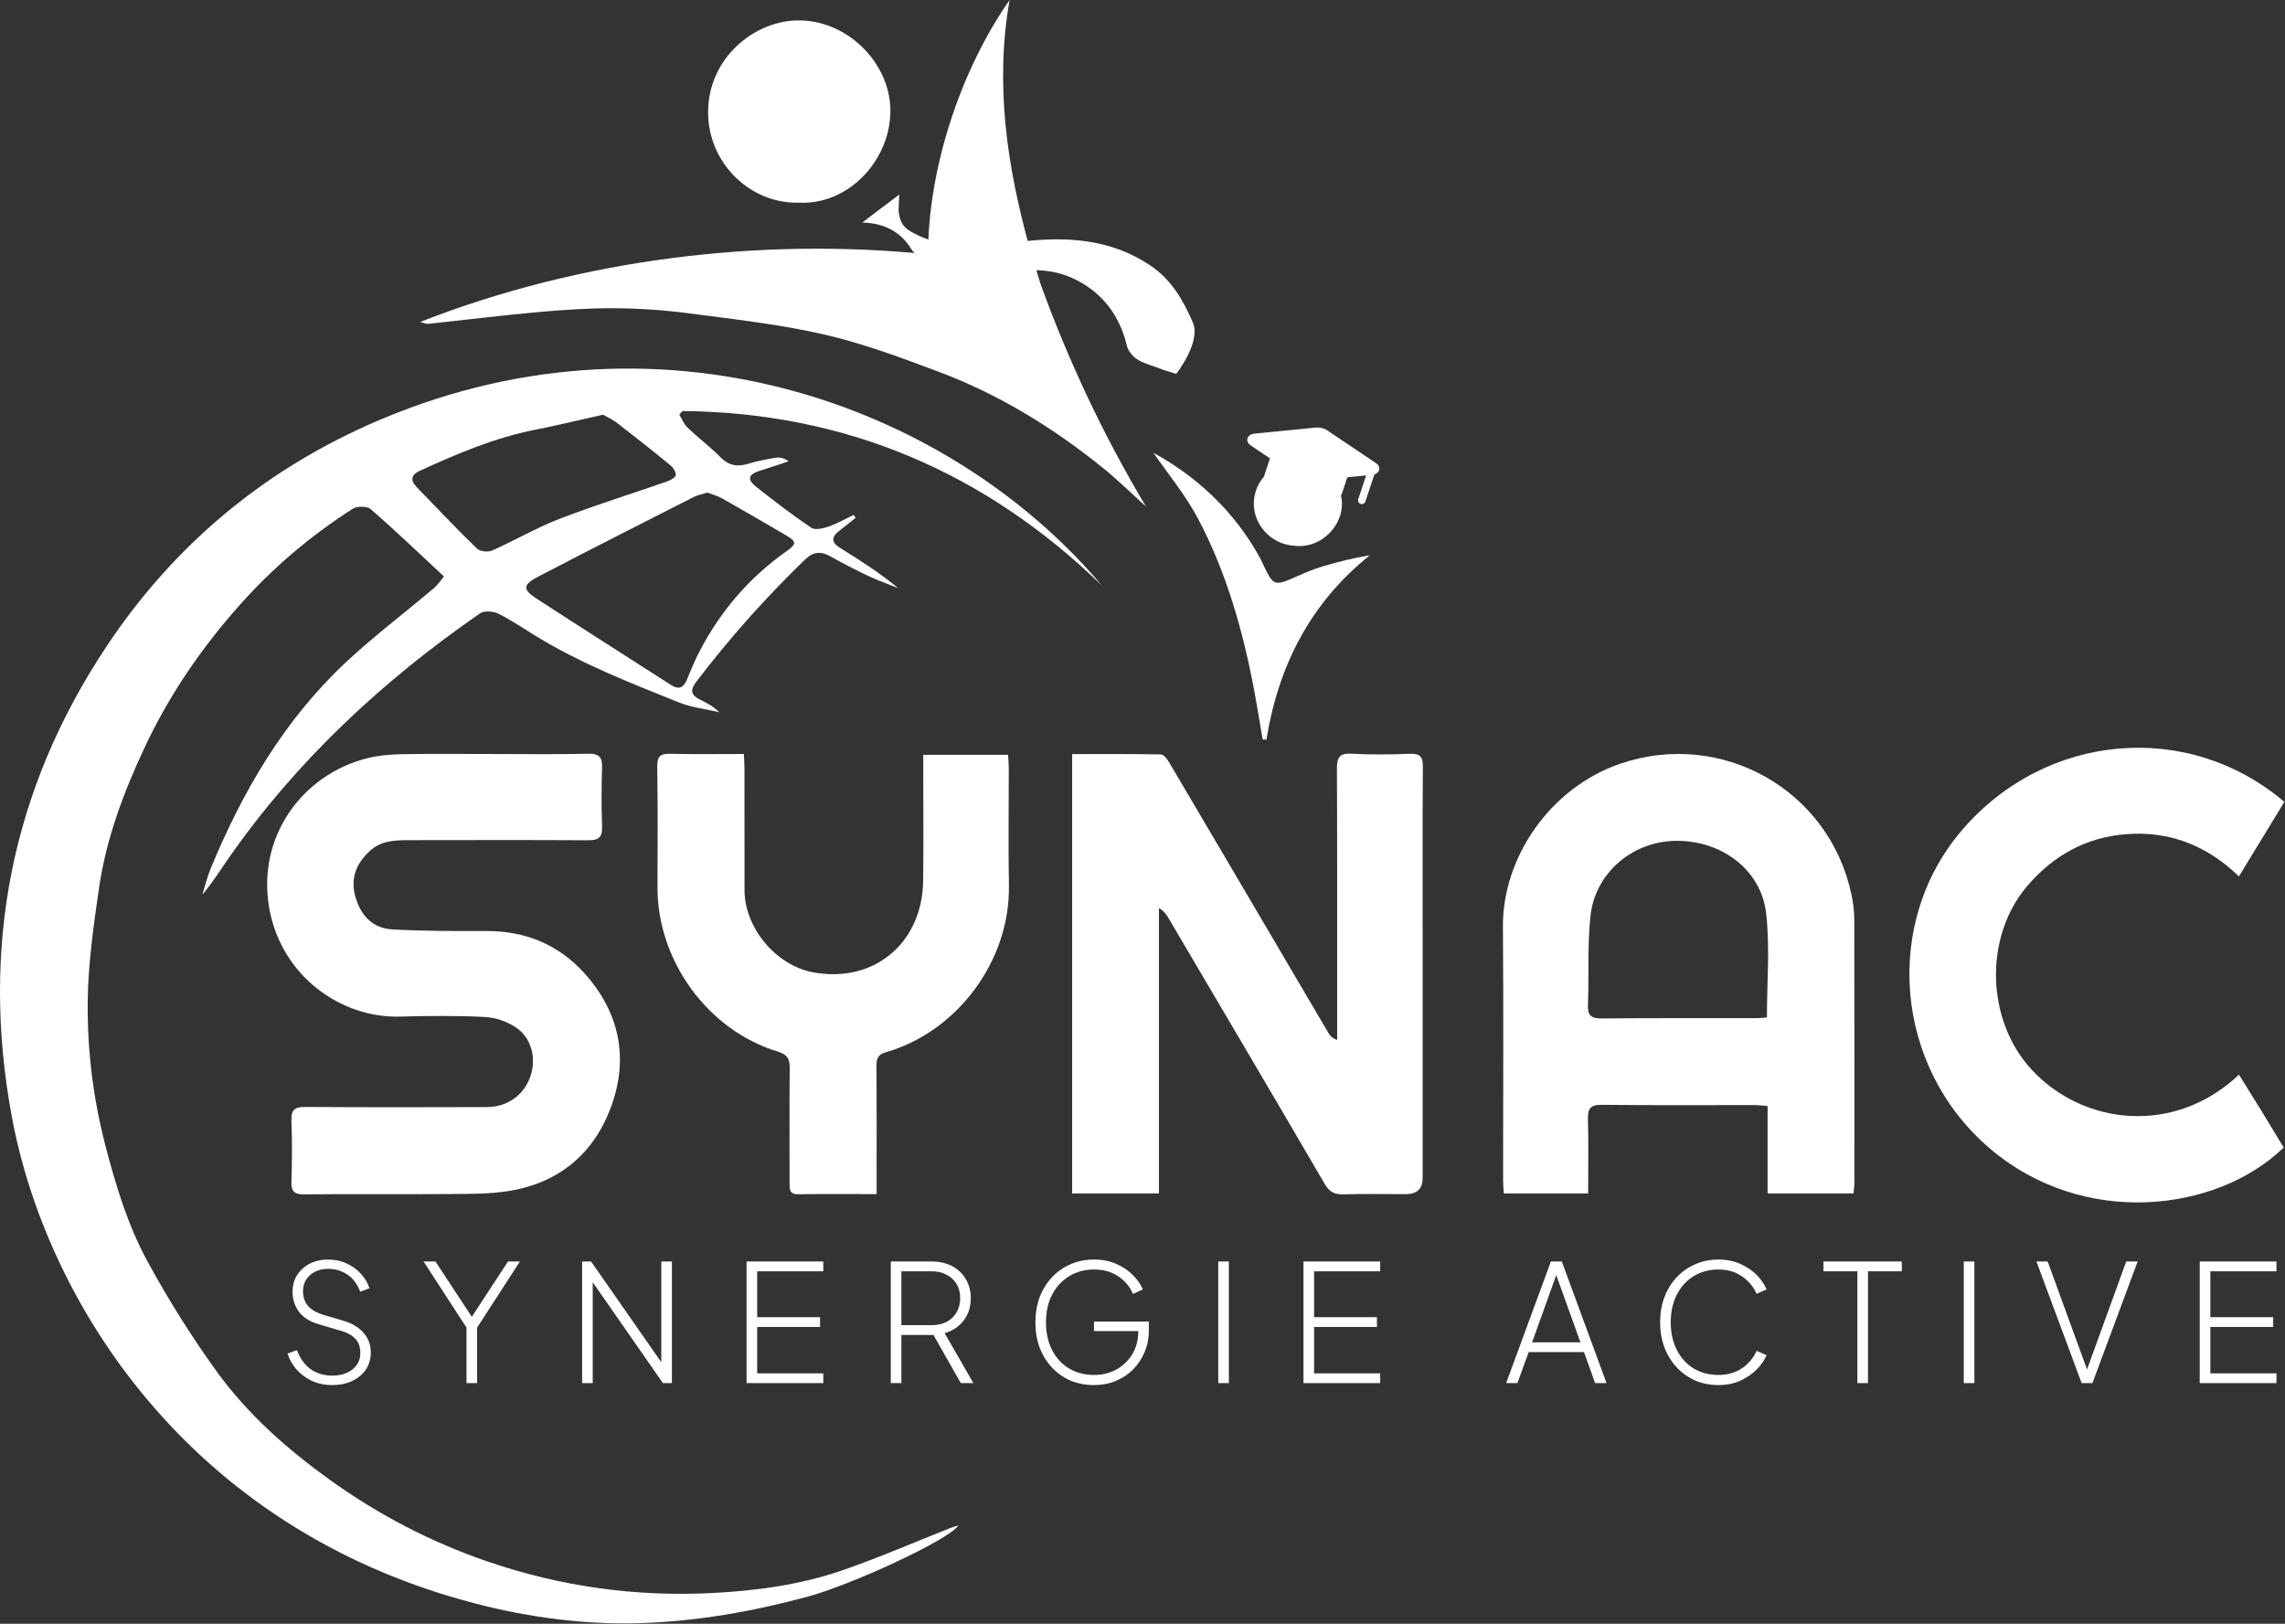
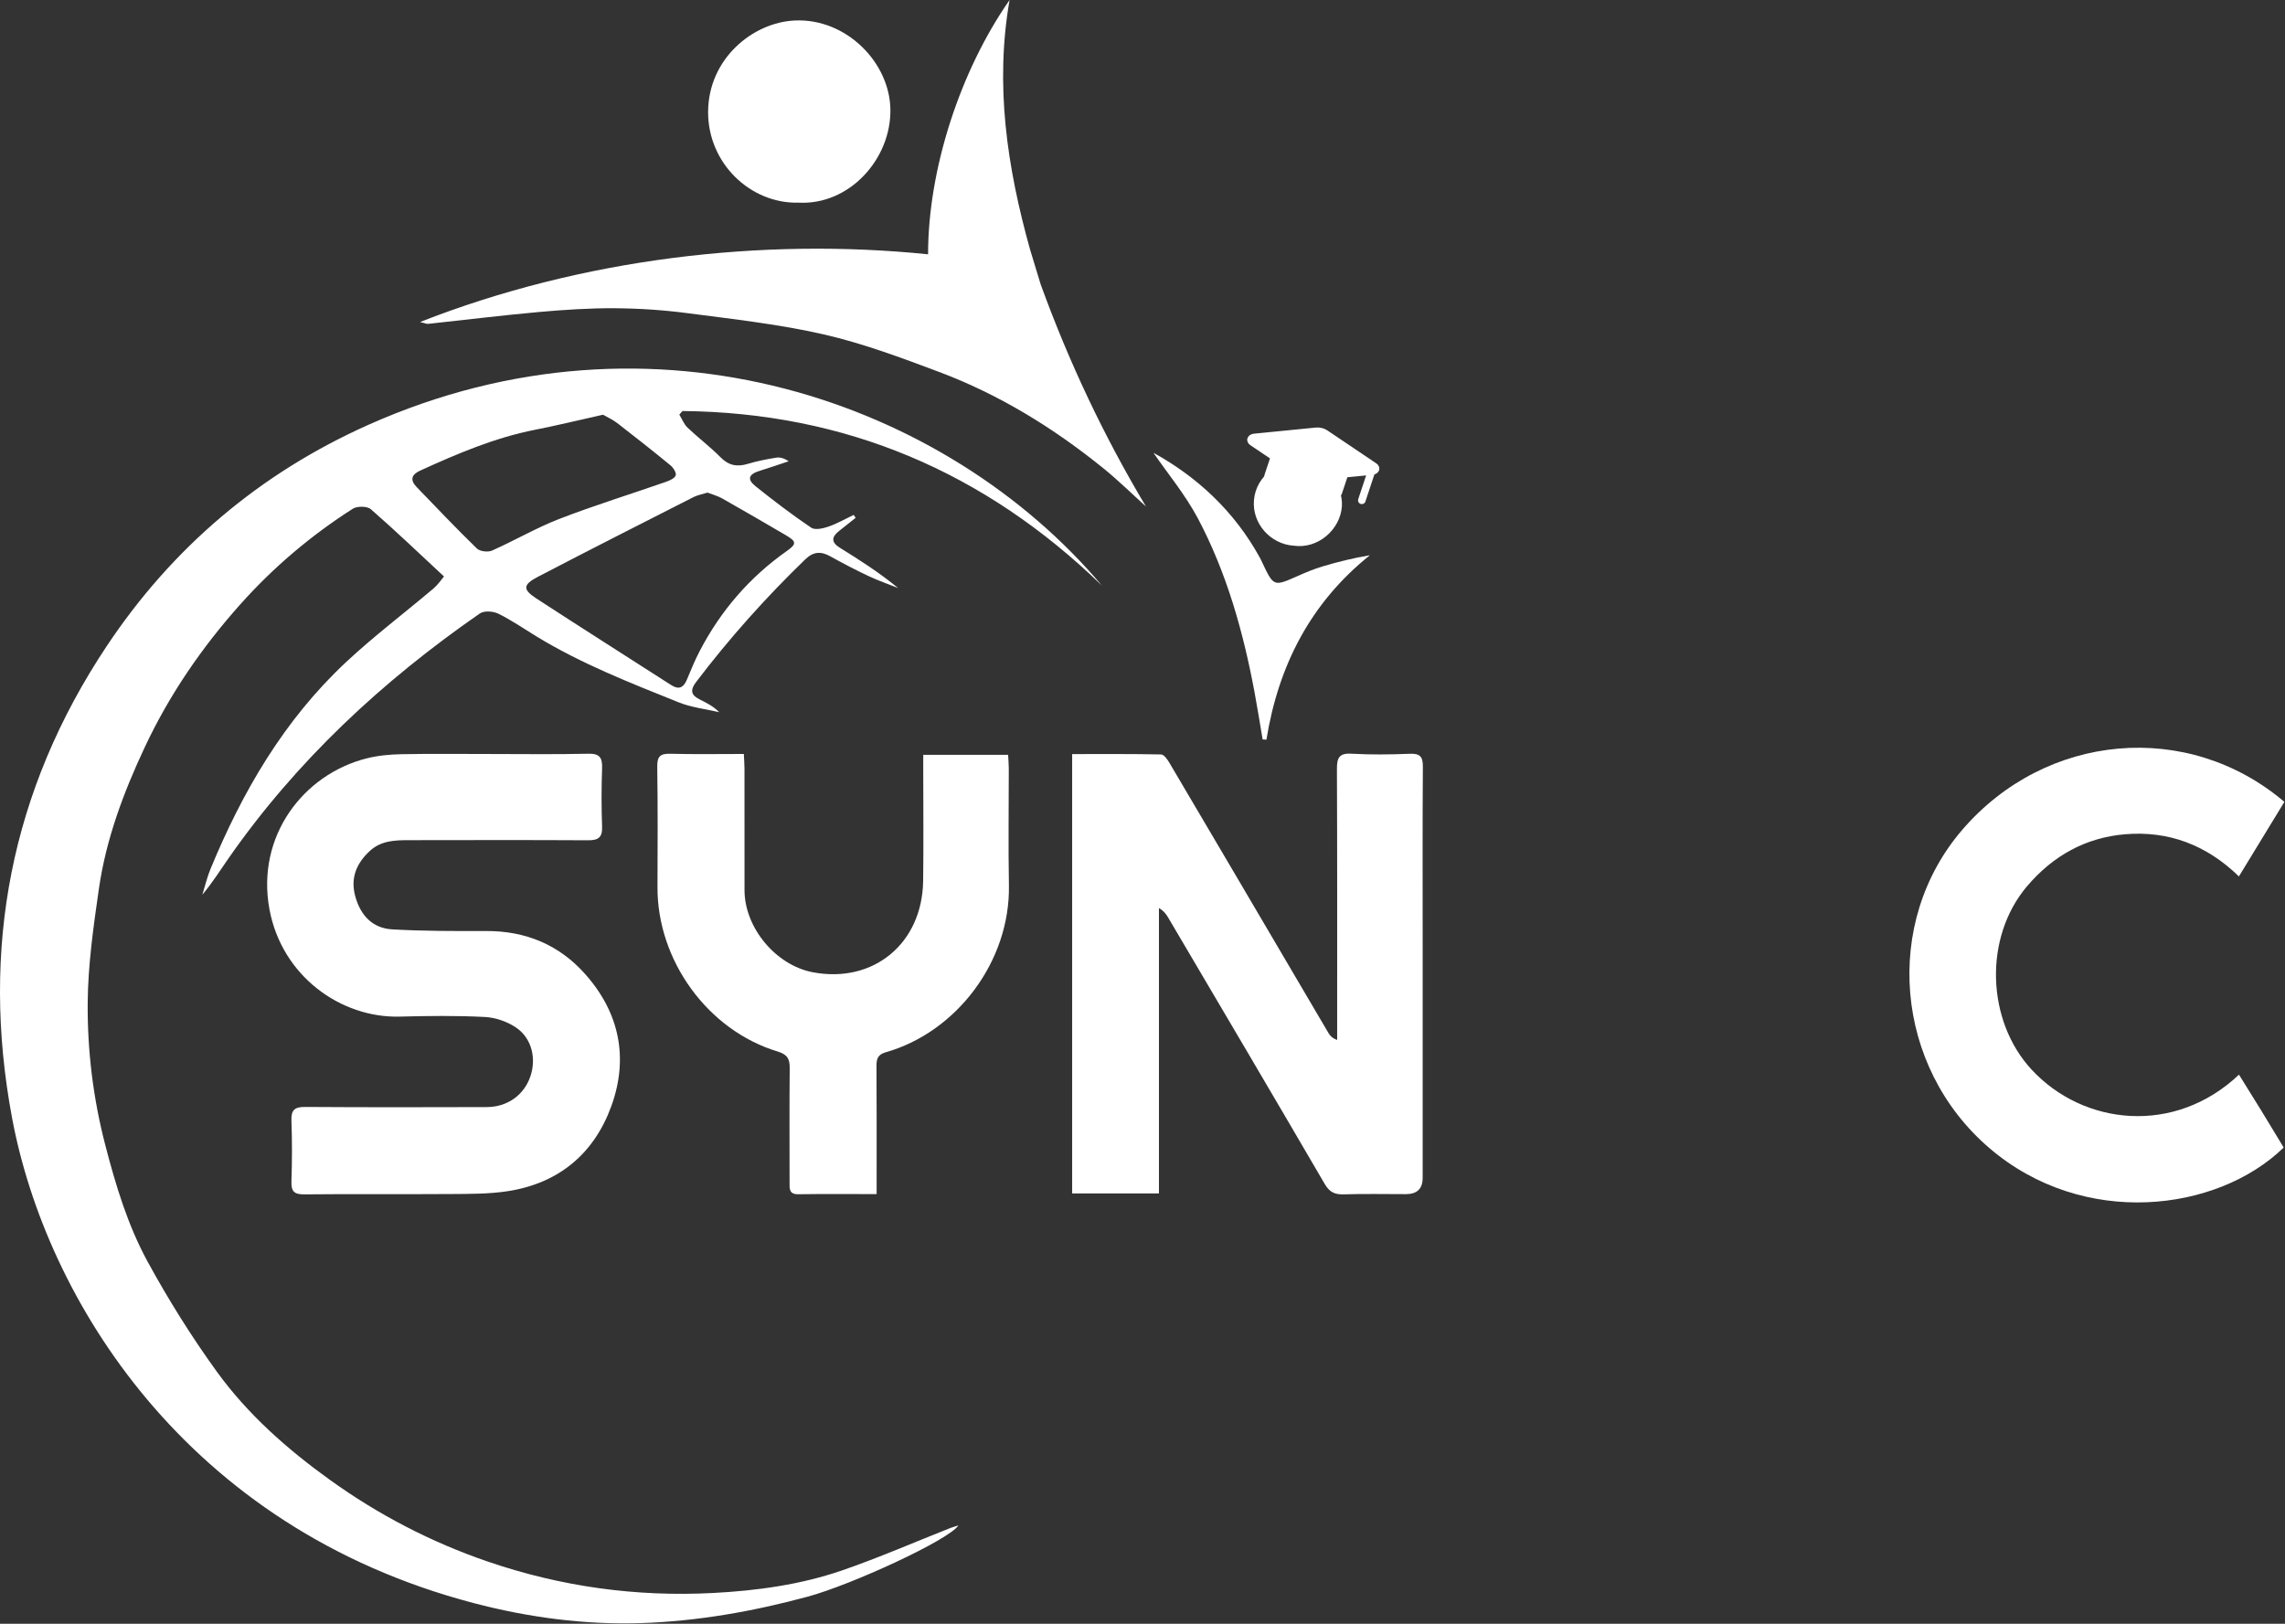
<svg xmlns="http://www.w3.org/2000/svg" width="674" height="479" viewBox="0 0 674 479" fill="none">
  <rect x="0" y="0" width="674" height="479" fill="#333333" stroke="none" />
  <path d="M200.386 122.329C201.186 123.629 201.756 125.159 202.816 126.169C205.966 129.159 209.466 131.789 212.516 134.879C214.946 137.349 217.436 137.799 220.616 136.829C223.336 135.999 226.156 135.469 228.976 135.009C230.116 134.829 231.336 135.199 232.636 136.069C229.796 137.009 226.986 138.009 224.126 138.879C220.836 139.879 220.256 141.349 222.846 143.429C228.176 147.699 233.626 151.849 239.276 155.669C240.406 156.439 242.786 155.899 244.376 155.349C246.946 154.459 249.346 153.069 251.816 151.889C252.006 152.179 252.186 152.479 252.376 152.769C250.726 154.079 249.076 155.389 247.426 156.699C245.196 158.479 245.206 160.019 247.736 161.589C253.596 165.219 259.406 168.939 264.916 173.469C261.976 172.299 258.976 171.259 256.126 169.909C252.316 168.109 248.566 166.149 244.876 164.099C242.116 162.569 239.886 162.719 237.526 165.009C225.866 176.279 215.096 188.339 205.286 201.249C203.556 203.529 203.796 205.029 206.266 206.269C208.306 207.299 210.376 208.289 212.136 210.099C208.146 209.159 203.966 208.709 200.206 207.199C185.856 201.429 171.426 195.799 158.156 187.689C154.456 185.429 150.856 182.939 146.976 181.029C145.476 180.289 142.786 180.109 141.546 180.969C112.786 200.899 87.466 224.409 67.376 253.249C64.906 256.789 62.616 260.459 59.686 263.939C60.476 261.409 61.076 258.799 62.086 256.359C71.506 233.509 83.786 212.449 101.976 195.419C110.216 187.709 119.276 180.869 127.906 173.569C129.156 172.509 130.096 171.079 130.966 170.059C123.516 163.139 116.596 156.499 109.386 150.219C108.326 149.289 105.346 149.259 104.066 150.079C91.726 157.959 80.616 167.369 70.876 178.289C59.566 190.959 50.026 204.849 42.776 220.259C36.476 233.649 31.296 247.469 29.176 262.169C27.566 273.339 25.956 284.619 25.866 295.859C25.766 309.979 27.466 323.999 31.066 337.839C34.166 349.769 37.706 361.509 43.576 372.249C49.696 383.439 56.506 394.349 63.986 404.679C73.076 417.219 84.686 427.479 97.266 436.529C111.636 446.869 127.146 454.939 143.946 460.689C165.526 468.069 187.686 471.119 210.336 469.929C223.206 469.259 236.106 467.499 248.366 463.279C259.206 459.539 269.736 454.939 280.416 450.729C281.086 450.459 281.796 450.289 282.696 450.009C279.856 454.309 251.076 467.559 238.186 471.029C222.086 475.369 205.736 478.279 189.096 478.809C172.396 479.339 155.866 477.149 139.716 472.909C54.726 450.599 13.536 383.049 3.566 329.839C-5.784 279.899 3.166 233.169 31.426 190.679C50.796 161.549 76.676 139.609 108.626 125.339C193.096 87.619 279.396 118.709 325.006 172.719C290.486 139.249 249.406 121.719 201.306 121.249C200.996 121.599 200.696 121.959 200.386 122.309V122.329ZM208.656 145.329C207.166 145.799 205.786 146.029 204.596 146.629C189.256 154.429 173.896 162.209 158.636 170.169C154.216 172.479 154.146 173.899 158.176 176.529C171.386 185.129 184.706 193.569 197.966 202.089C200.246 203.559 201.616 202.859 202.596 200.519C203.796 197.669 204.956 194.799 206.386 192.059C212.586 180.159 221.106 170.279 232.106 162.529C235.066 160.449 234.926 159.709 231.756 157.859C225.536 154.229 219.326 150.599 213.056 147.059C211.686 146.279 210.106 145.869 208.666 145.309L208.656 145.329ZM177.866 122.339C170.846 123.909 164.356 125.499 157.796 126.789C145.906 129.129 134.896 133.839 123.956 138.819C121.326 140.019 120.896 141.599 122.896 143.679C128.776 149.779 134.606 155.919 140.676 161.819C141.566 162.679 143.936 162.949 145.136 162.419C151.806 159.459 158.166 155.719 164.956 153.089C175.326 149.079 185.976 145.789 196.476 142.129C197.556 141.749 199.036 141.089 199.316 140.229C199.556 139.479 198.616 137.969 197.786 137.289C192.596 133.029 187.326 128.869 182.016 124.769C180.676 123.739 179.076 123.039 177.866 122.339Z" fill="white" />
  <path d="M123.883 95C171.593 76.26 224.867 70.019 273.751 75.019C273.751 50.02 283.153 21 297.793 0C293.423 24.98 297.023 49.25 303.843 73.64L306.953 83.86C315.333 106.92 325.603 128.64 338.013 149.41C333.793 145.6 329.733 141.59 325.313 138.03C310.623 126.16 294.653 116.35 276.943 109.7C265.813 105.52 254.573 101.31 243.023 98.66C229.863 95.65 216.343 94.16 202.923 92.4C195.783 91.46 188.543 90.98 181.353 90.93C173.903 90.88 166.423 91.38 158.993 92.04C148.073 93.02 137.193 94.37 126.293 95.54C125.863 95.59 125.393 95.35 123.883 94.99V95Z" fill="white" />
-   <path d="M279.392 79.382C279.392 79.382 272.289 78.452 268.816 73.517C265.292 67.664 259.824 65.78 254.328 65.646C254.328 65.646 254.33 65.646 254.333 65.646C257.929 62.926 261.525 60.205 265.246 57.394C265.154 59.172 265.106 60.529 265.046 62.226C265.569 66.662 267.235 67.74 271.01 69.51C271.01 69.51 281.6 74.703 291.493 72.768C294.752 72.271 298.199 71.645 301.679 71.238C314.979 69.689 327.906 70.607 339.382 78.358C345.409 82.424 348.97 88.394 351.851 95.142C354.331 100.945 346.938 110.307 346.938 110.307C346.938 110.307 345.931 109.932 343.241 109.158C341.005 108.195 337.2 107.258 335.231 105.877C333.977 104.997 332.754 103.473 332.404 102.02C330.337 93.391 325.587 86.835 317.747 82.719C312.823 80.133 307.595 79.358 301.802 79.833C299.416 80.029 282.73 80.955 279.392 79.382Z" fill="white" />
  <path d="M381.658 160.986C374.77 160.552 369.239 154.453 369.884 147.461C370.553 140.201 377.314 135.79 383.318 136.062C390.628 136.394 396.268 142.959 395.813 149.39C395.33 156.195 388.812 161.985 381.658 160.986Z" fill="white" />
-   <path d="M404.633 138.75L401.693 147.595Z" fill="white" />
  <path d="M404.633 138.75L401.693 147.595" stroke="white" stroke-width="2.227" stroke-linecap="round" stroke-linejoin="round" />
  <path d="M374.703 134.914L372.988 140.074C372.598 141.247 373.428 142.662 375.294 144.01C377.16 145.357 379.91 146.525 382.939 147.258C385.968 147.99 389.027 148.227 391.445 147.915C393.862 147.604 395.439 146.77 395.829 145.597L397.544 140.437" fill="white" />
  <path d="M404.834 139.688C405.213 139.654 405.566 139.532 405.848 139.339C406.131 139.145 406.33 138.887 406.422 138.598C406.514 138.309 406.495 138 406.366 137.711C406.237 137.421 406.005 137.163 405.698 136.969L391.297 127.269C390.859 126.974 390.351 126.753 389.805 126.621C389.26 126.49 388.691 126.45 388.137 126.505L369.914 128.31C369.537 128.343 369.186 128.463 368.904 128.653C368.621 128.844 368.421 129.099 368.325 129.385C368.23 129.672 368.245 129.978 368.367 130.267C368.49 130.556 368.716 130.814 369.016 131.011L383.414 140.716C383.851 141.012 384.36 141.233 384.905 141.364C385.45 141.496 386.019 141.536 386.573 141.48L404.834 139.688Z" fill="white" stroke="white" stroke-width="0.75" stroke-linecap="round" stroke-linejoin="round" />
  <path d="M235.577 59.784C221.307 60.154 208.807 48.124 208.867 33.014C208.927 17.324 222.057 6.594 234.477 6.044C249.597 5.374 262.407 18.384 262.637 32.254C262.877 46.934 250.497 60.574 235.577 59.784Z" fill="white" />
  <path d="M340.234 133.578C353.024 140.628 364.104 150.778 371.664 164.598C371.904 165.028 372.094 165.488 372.314 165.938C375.714 173.108 375.694 173.068 382.894 169.868C385.264 168.808 387.684 167.818 390.174 167.078C394.654 165.738 399.194 164.608 404.064 163.798C386.524 177.878 377.084 196.368 373.554 218.198C373.184 218.178 372.804 218.148 372.434 218.128C371.634 213.428 370.894 208.708 370.014 204.018C366.684 186.278 361.824 168.968 353.364 152.978C349.634 145.938 344.424 139.688 340.244 133.598L340.234 133.578Z" fill="white" />
-   <path d="M98.048 408.597C95.769 408.597 93.714 408.164 91.884 407.297C90.086 406.43 88.577 405.291 87.357 403.878C86.169 402.465 85.319 400.94 84.805 399.303L87.598 398.292C88.497 400.732 89.829 402.594 91.595 403.878C93.393 405.162 95.528 405.804 98 405.804C99.638 405.804 101.066 405.531 102.286 404.986C103.538 404.44 104.517 403.669 105.224 402.674C105.93 401.679 106.283 400.507 106.283 399.158C106.283 397.296 105.754 395.852 104.694 394.824C103.667 393.797 102.318 393.058 100.649 392.609L94.099 390.683C91.435 389.912 89.46 388.676 88.176 386.975C86.924 385.241 86.298 383.282 86.298 381.099C86.298 379.205 86.747 377.552 87.646 376.139C88.577 374.694 89.829 373.571 91.403 372.768C92.976 371.965 94.757 371.564 96.748 371.564C98.835 371.564 100.697 371.965 102.334 372.768C104.004 373.538 105.4 374.566 106.524 375.85C107.68 377.102 108.499 378.499 108.98 380.04L106.235 381.051C105.432 378.836 104.196 377.166 102.527 376.043C100.857 374.887 98.947 374.309 96.796 374.309C95.383 374.309 94.115 374.582 92.992 375.128C91.868 375.673 90.985 376.444 90.343 377.439C89.701 378.435 89.38 379.606 89.38 380.955C89.38 382.592 89.845 383.989 90.776 385.145C91.707 386.3 93.265 387.215 95.448 387.89L101.323 389.623C103.891 390.394 105.866 391.582 107.246 393.187C108.659 394.76 109.365 396.702 109.365 399.014C109.365 400.908 108.884 402.578 107.921 404.022C106.957 405.435 105.609 406.559 103.875 407.393C102.174 408.196 100.231 408.597 98.048 408.597ZM137.606 408.02V391.646L124.941 372.142H128.456L139.87 389.527H138.473L149.838 372.142H153.354L140.736 391.646V408.02H137.606ZM171.703 408.02V372.142H174.352L196.071 403.3H195.06V372.142H198.19V408.02H195.541L173.726 376.669H174.833V408.02H171.703ZM220.213 408.02V372.142H242.847V375.031H223.343V388.564H241.884V391.453H223.343V405.13H242.847V408.02H220.213ZM262.75 408.02V372.142H274.789C277.069 372.142 279.075 372.591 280.809 373.49C282.543 374.389 283.891 375.657 284.854 377.295C285.849 378.932 286.347 380.826 286.347 382.977C286.347 385.546 285.641 387.745 284.228 389.575C282.848 391.373 280.986 392.609 278.642 393.283L287.118 408.02H283.409L274.5 392.32L277.101 393.813H265.88V408.02H262.75ZM265.88 390.923H274.886C276.523 390.923 277.968 390.602 279.22 389.96C280.472 389.286 281.451 388.355 282.157 387.167C282.864 385.947 283.217 384.535 283.217 382.929C283.217 381.324 282.864 379.943 282.157 378.788C281.451 377.6 280.472 376.685 279.22 376.043C277.968 375.368 276.523 375.031 274.886 375.031H265.88V390.923ZM322.692 408.597C320.155 408.597 317.828 408.148 315.709 407.249C313.622 406.318 311.808 405.034 310.267 403.396C308.726 401.727 307.522 399.768 306.655 397.521C305.82 395.274 305.403 392.802 305.403 390.105C305.403 387.408 305.82 384.936 306.655 382.688C307.522 380.441 308.726 378.483 310.267 376.813C311.84 375.144 313.67 373.86 315.757 372.961C317.876 372.03 320.187 371.564 322.692 371.564C325.164 371.564 327.363 371.997 329.289 372.864C331.248 373.731 332.885 374.839 334.201 376.187C335.55 377.536 336.513 378.932 337.091 380.377L334.201 381.725C333.238 379.51 331.761 377.76 329.771 376.476C327.812 375.16 325.453 374.502 322.692 374.502C319.963 374.502 317.523 375.16 315.372 376.476C313.221 377.792 311.535 379.622 310.315 381.966C309.127 384.278 308.533 386.991 308.533 390.105C308.533 393.187 309.127 395.9 310.315 398.243C311.535 400.587 313.205 402.401 315.323 403.685C317.475 404.97 319.931 405.612 322.692 405.612C325.164 405.612 327.379 405.066 329.337 403.974C331.328 402.851 332.885 401.342 334.009 399.447C335.165 397.521 335.742 395.322 335.742 392.85V391.164L337.139 392.657H322.692V389.864H338.873V392.561C338.873 394.808 338.455 396.911 337.621 398.87C336.818 400.796 335.694 402.497 334.25 403.974C332.805 405.419 331.087 406.559 329.097 407.393C327.138 408.196 325.003 408.597 322.692 408.597ZM359.346 408.02V372.142H362.476V408.02H359.346ZM384.482 408.02V372.142H407.116V375.031H387.612V388.564H406.153V391.453H387.612V405.13H407.116V408.02H384.482ZM444.261 408.02L457.457 372.142H460.683L473.878 408.02H470.507L467.233 398.87H450.907L447.584 408.02H444.261ZM451.918 395.98H466.173L458.468 374.55H459.624L451.918 395.98ZM506.875 408.597C504.402 408.597 502.123 408.148 500.036 407.249C497.949 406.318 496.119 405.018 494.546 403.348C493.005 401.679 491.801 399.72 490.934 397.473C490.1 395.226 489.682 392.753 489.682 390.057C489.682 387.392 490.1 384.936 490.934 382.688C491.801 380.409 493.005 378.451 494.546 376.813C496.119 375.144 497.949 373.86 500.036 372.961C502.123 372.03 504.402 371.564 506.875 371.564C509.282 371.564 511.45 371.997 513.376 372.864C515.302 373.731 516.923 374.839 518.24 376.187C519.556 377.536 520.503 378.932 521.081 380.377L518.143 381.677C517.18 379.526 515.72 377.792 513.761 376.476C511.835 375.16 509.539 374.502 506.875 374.502C504.146 374.502 501.706 375.16 499.555 376.476C497.436 377.792 495.782 379.622 494.594 381.966C493.406 384.278 492.812 386.975 492.812 390.057C492.812 393.139 493.406 395.852 494.594 398.195C495.782 400.539 497.436 402.369 499.555 403.685C501.706 404.97 504.146 405.612 506.875 405.612C509.539 405.612 511.835 404.97 513.761 403.685C515.72 402.369 517.18 400.635 518.143 398.484L521.081 399.785C520.503 401.197 519.556 402.578 518.24 403.926C516.923 405.275 515.302 406.398 513.376 407.297C511.45 408.164 509.282 408.597 506.875 408.597ZM547.864 408.02V375.031H537.848V372.142H560.963V375.031H550.995V408.02H547.864ZM579.249 408.02V372.142H582.379V408.02H579.249ZM614.016 408.02L600.677 372.142H604L616.039 405.178H615.172L627.164 372.142H630.535L617.195 408.02H614.016ZM648.85 408.02V372.142H671.484V375.031H651.98V388.564H670.521V391.453H651.98V405.13H671.484V408.02H648.85Z" fill="white" />
  <path d="M341.84 352.061H316.25V222.451C325.09 222.451 333.79 222.381 342.48 222.561C343.32 222.581 344.34 224.011 344.92 225.001C357.57 246.421 370.17 267.861 382.78 289.311C385.81 294.461 388.82 299.611 391.86 304.751C392.32 305.531 392.92 306.231 394.42 306.791C394.42 305.111 394.42 303.441 394.42 301.761C394.42 276.801 394.46 251.851 394.35 226.891C394.34 223.651 394.93 222.121 398.65 222.341C404.37 222.671 410.14 222.591 415.87 222.361C418.89 222.241 419.72 223.251 419.7 226.181C419.58 243.021 419.64 259.871 419.64 276.721C419.64 300.301 419.64 323.891 419.64 347.471C419.64 350.671 417.99 352.271 414.69 352.271C408.57 352.271 402.45 352.141 396.34 352.331C393.68 352.411 392.15 351.671 390.73 349.241C375.45 323.021 360.01 296.891 344.61 270.751C344 269.721 343.32 268.731 341.85 267.881V352.081L341.84 352.061Z" fill="white" />
-   <path d="M546.744 352.07H521.384V326.27C519.814 326.16 518.624 326 517.424 326C502.444 325.98 487.464 326.1 472.494 325.92C469.034 325.88 468.304 327.12 468.394 330.27C468.594 337.46 468.454 344.67 468.454 352.06H443.574C443.494 350.7 443.364 349.49 443.364 348.28C443.364 323.33 443.504 298.37 443.314 273.42C443.164 252.83 457.344 232.39 477.794 225.34C507.724 215.03 539.604 232.97 546.114 263.88C546.624 266.3 546.944 268.8 546.954 271.27C547.014 297.1 546.994 322.92 546.984 348.75C546.984 349.72 546.844 350.7 546.734 352.07H546.744ZM521.184 300.15C521.184 289.76 522.104 279.48 520.954 269.44C519.484 256.49 507.664 247.81 494.114 248.05C481.424 248.27 470.464 257.58 469.124 270.29C468.214 278.92 468.724 287.7 468.394 296.4C468.274 299.47 469.234 300.47 472.374 300.44C487.584 300.3 502.794 300.38 517.994 300.36C518.954 300.36 519.924 300.24 521.174 300.15H521.184Z" fill="white" />
  <path d="M144.605 222.428C154.215 222.428 163.835 222.578 173.445 222.348C176.885 222.258 177.705 223.478 177.595 226.638C177.395 232.368 177.385 238.128 177.595 243.858C177.715 247.048 176.505 247.898 173.475 247.878C155.745 247.778 138.015 247.828 120.285 247.848C116.255 247.848 112.275 248.078 109.085 251.028C105.115 254.688 103.305 259.048 104.805 264.458C106.355 270.048 109.885 273.848 115.725 274.168C124.935 274.688 134.175 274.678 143.405 274.648C155.045 274.608 164.895 278.688 172.585 287.328C182.725 298.708 185.465 312.078 180.335 326.268C175.275 340.268 164.895 349.008 149.955 351.368C144.335 352.258 138.545 352.198 132.835 352.238C118.475 352.348 104.115 352.188 89.765 352.338C86.765 352.368 85.875 351.468 85.965 348.528C86.165 342.548 86.185 336.538 85.965 330.558C85.845 327.398 86.955 326.528 90.015 326.548C107.865 326.668 125.725 326.648 143.575 326.588C149.685 326.568 154.555 323.038 156.435 317.568C158.245 312.298 156.895 306.328 152.275 303.168C149.665 301.378 146.175 300.168 143.015 300.008C134.675 299.578 126.285 299.678 117.925 299.898C100.495 300.358 83.105 287.918 79.475 268.208C75.505 246.668 89.475 228.468 108.065 223.738C111.405 222.888 114.935 222.558 118.385 222.488C127.125 222.318 135.865 222.428 144.605 222.428Z" fill="white" />
  <path d="M673.814 236.56C669.344 243.89 664.964 251.06 660.404 258.54C650.834 249.24 639.654 245.05 626.894 246.1C615.214 247.06 605.564 252.45 597.944 261.4C585.014 276.61 585.964 301.16 599.234 315.51C614.544 332.07 641.494 334.97 660.424 317.02C662.664 320.63 664.874 324.15 667.044 327.69C669.254 331.29 671.434 334.91 673.614 338.52C654.024 357.58 614.514 362.46 586.774 338.66C558.784 314.65 555.224 272.19 578.814 244.78C603.494 216.11 645.334 212.34 673.824 236.56H673.814Z" fill="white" />
  <path d="M258.568 352.26C250.438 352.26 242.958 352.19 235.468 352.3C232.718 352.34 232.898 350.64 232.898 348.84C232.898 337.61 232.828 326.38 232.938 315.15C232.968 312.41 232.298 311.08 229.368 310.19C208.758 303.96 193.848 283.33 193.938 261.7C193.988 249.84 194.038 237.99 193.868 226.13C193.828 223.09 194.808 222.29 197.718 222.36C204.808 222.54 211.918 222.42 219.408 222.42C219.478 224.01 219.588 225.33 219.598 226.65C219.608 238.63 219.598 250.61 219.608 262.59C219.618 273.68 228.848 284.76 239.768 286.82C257.658 290.19 272.038 278.33 272.298 259.86C272.448 249 272.328 238.15 272.328 227.29C272.328 225.83 272.328 224.36 272.328 222.67H297.358C297.428 224.04 297.558 225.37 297.558 226.69C297.568 238.17 297.388 249.65 297.598 261.13C298.008 283.66 282.098 304.5 261.268 310.42C258.948 311.08 258.518 312.34 258.538 314.46C258.608 325.57 258.578 336.67 258.578 347.78C258.578 349.12 258.578 350.46 258.578 352.27L258.568 352.26Z" fill="white" />
</svg>